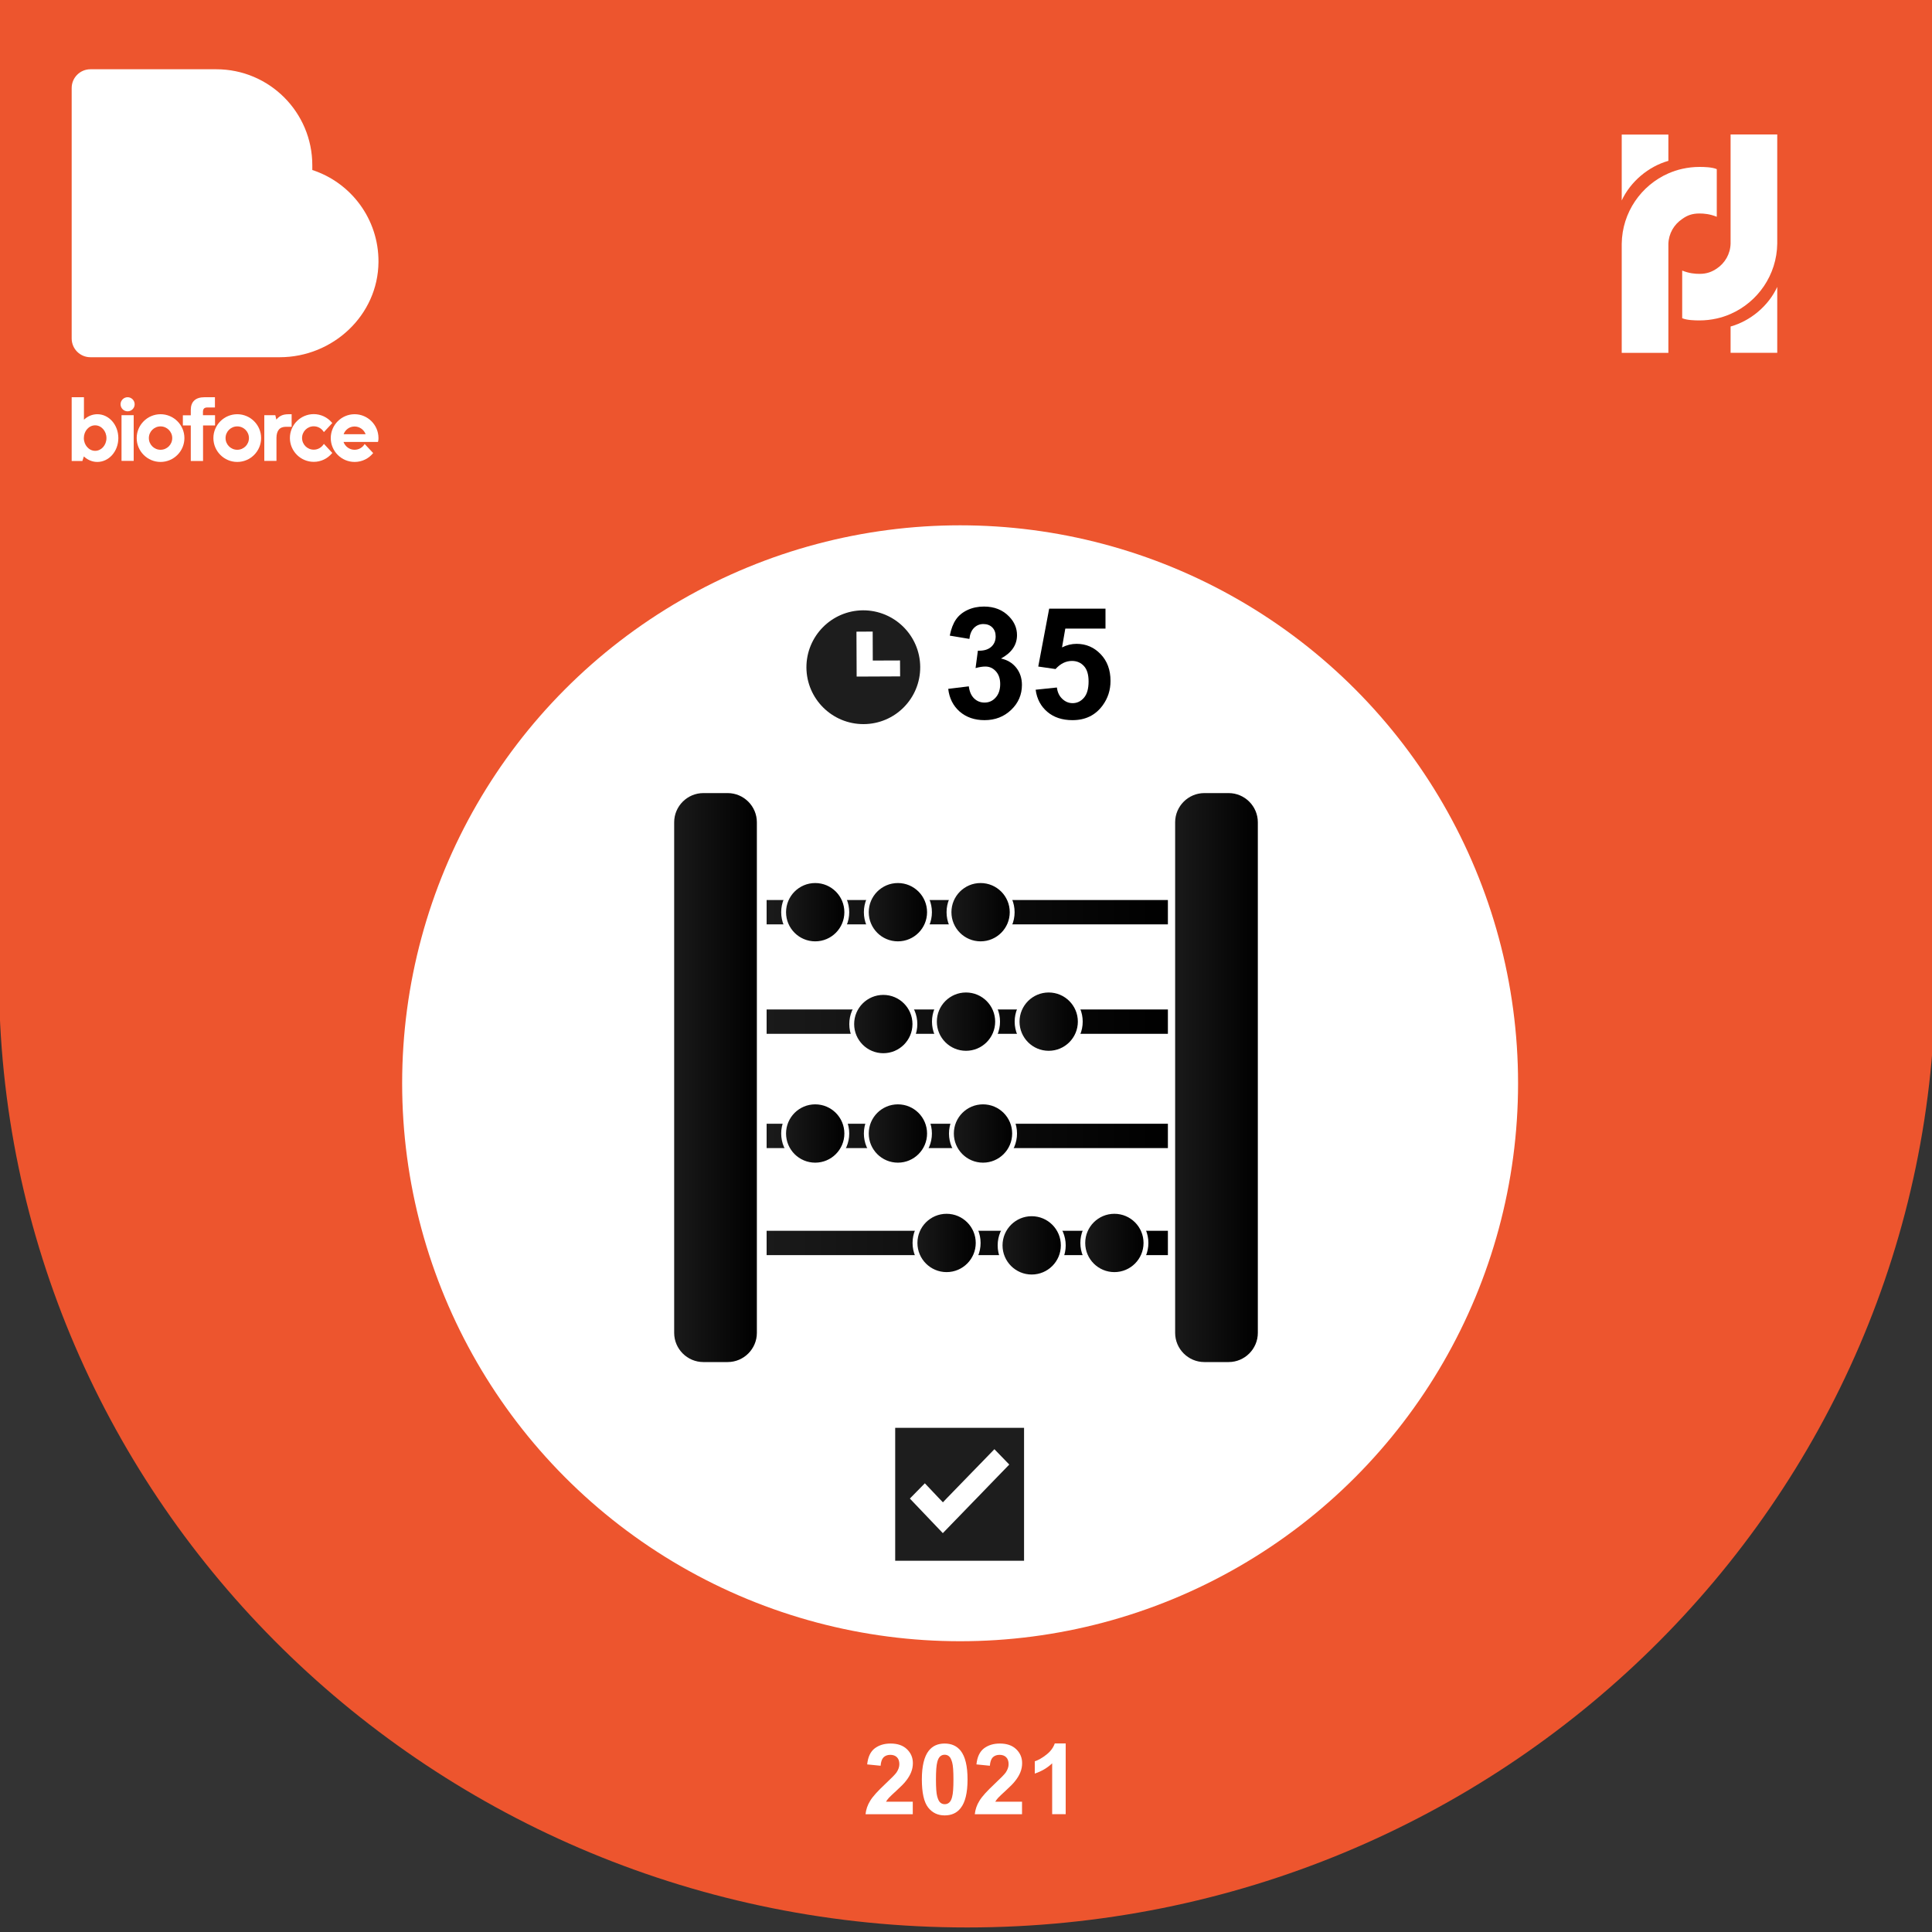
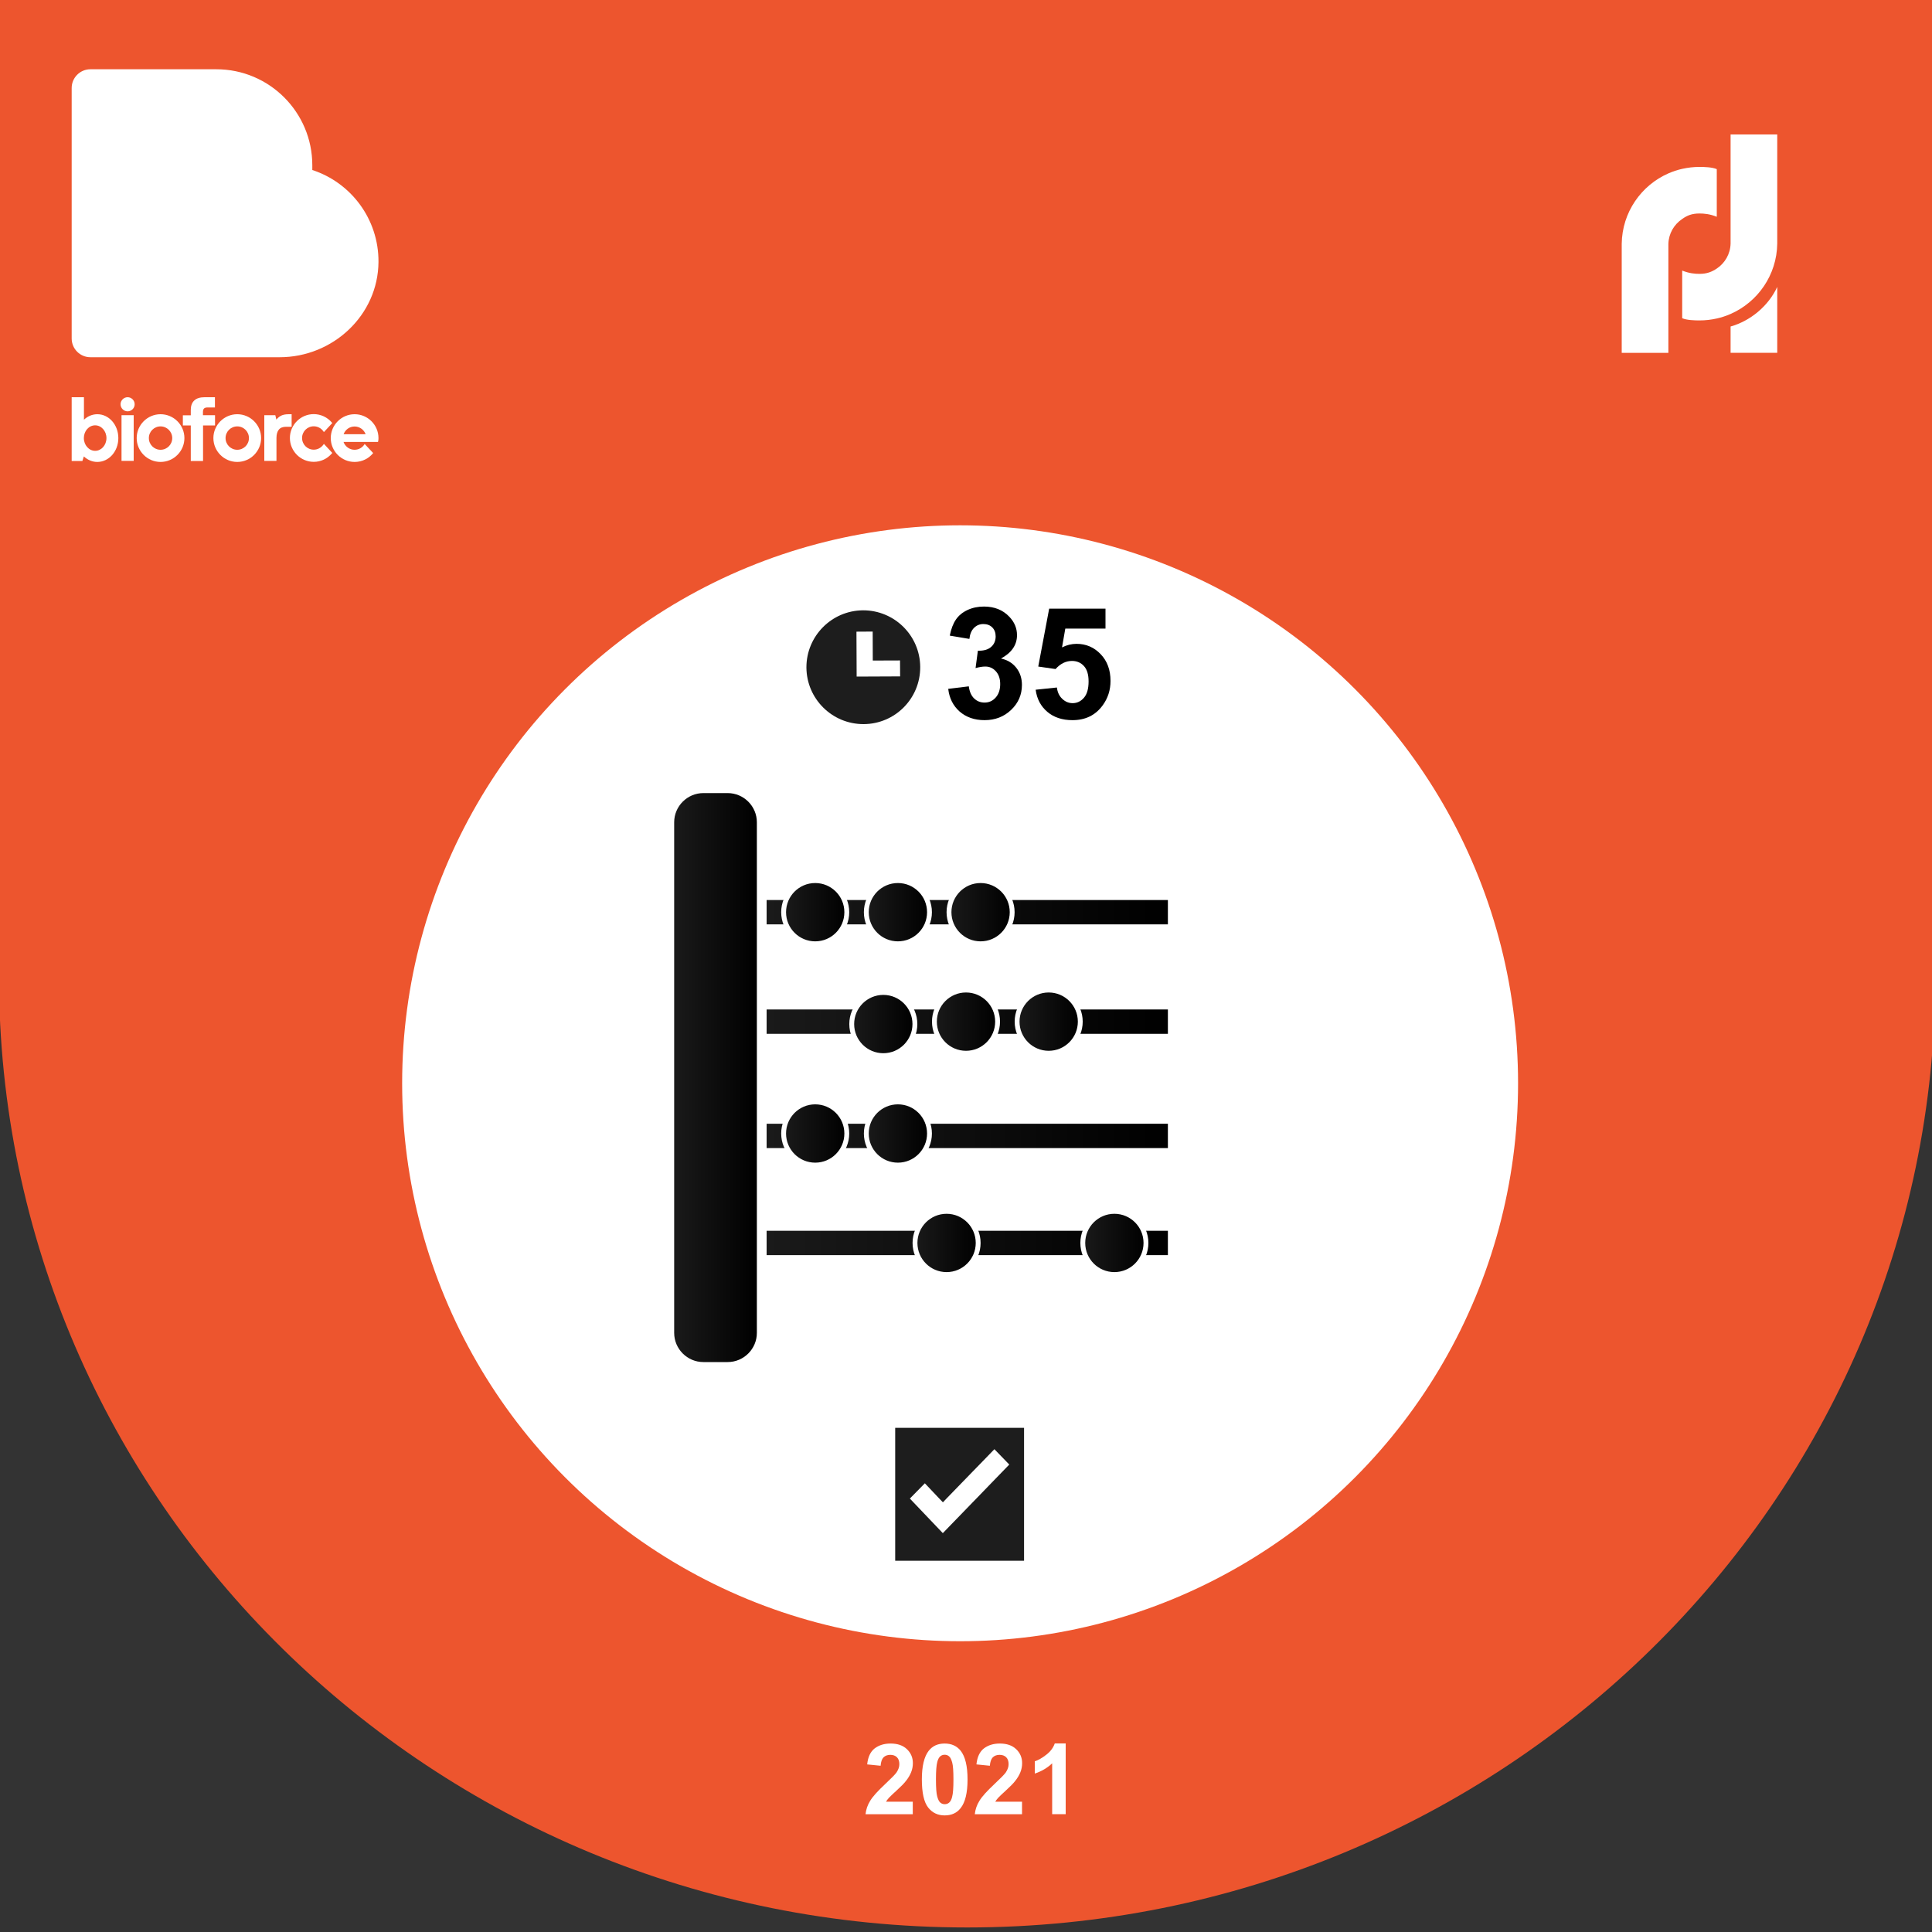
<svg xmlns="http://www.w3.org/2000/svg" version="1.1" id="Calque_1" x="0px" y="0px" viewBox="0 0 200 200" style="enable-background:new 0 0 200 200;" xml:space="preserve">
  <rect x="0" y="0" width="200" height="200" fill="#333333" stroke="none" />
  <style type="text/css">
	.st0{fill:#ED552E;}
	.st1{fill:#FFFFFF;}
	.st2{fill:#1D1D1D;}
	.st3{fill:url(#SVGID_1_);}
	.st4{fill:url(#SVGID_2_);}
	.st5{fill:url(#SVGID_3_);}
	.st6{fill:url(#SVGID_4_);}
	.st7{fill:url(#SVGID_5_);}
	.st8{fill:url(#SVGID_6_);}
	.st9{fill:url(#SVGID_7_);stroke:#FFFFFF;stroke-width:0.503;stroke-miterlimit:10;}
	.st10{fill:url(#SVGID_8_);stroke:#FFFFFF;stroke-width:0.503;stroke-miterlimit:10;}
	.st11{fill:url(#SVGID_9_);stroke:#FFFFFF;stroke-width:0.503;stroke-miterlimit:10;}
	.st12{fill:url(#SVGID_10_);stroke:#FFFFFF;stroke-width:0.503;stroke-miterlimit:10;}
	.st13{fill:url(#SVGID_11_);stroke:#FFFFFF;stroke-width:0.503;stroke-miterlimit:10;}
	.st14{fill:url(#SVGID_12_);stroke:#FFFFFF;stroke-width:0.503;stroke-miterlimit:10;}
	.st15{fill:url(#SVGID_13_);stroke:#FFFFFF;stroke-width:0.503;stroke-miterlimit:10;}
	.st16{fill:url(#SVGID_14_);stroke:#FFFFFF;stroke-width:0.503;stroke-miterlimit:10;}
	.st17{fill:url(#SVGID_15_);stroke:#FFFFFF;stroke-width:0.503;stroke-miterlimit:10;}
	.st18{fill:url(#SVGID_16_);stroke:#FFFFFF;stroke-width:0.503;stroke-miterlimit:10;}
	.st19{fill:url(#SVGID_17_);stroke:#FFFFFF;stroke-width:0.503;stroke-miterlimit:10;}
	.st20{fill:url(#SVGID_18_);stroke:#FFFFFF;stroke-width:0.503;stroke-miterlimit:10;}
</style>
  <path class="st0" d="M200.34-0.47H-0.11v99.51h0.03c-0.01,0.65-0.03,1.3-0.03,1.95c0,54.42,44.87,98.54,100.23,98.54  s100.23-44.12,100.23-98.54c0-0.65-0.01-1.3-0.03-1.95h0.03V-0.47z" />
  <circle class="st1" cx="99.39" cy="112.14" r="57.76" />
  <path class="st2" d="M104.48,151.61l-2.23,2.3l-1.1,1.14l-0.42,0.43l-3.13,3.23l-3.04-3.19l-0.37-0.39l1.55-1.58l1.4,1.48l0.47,0.49  l0.37-0.39l2.63-2.71l1.1-1.13l1.23-1.27L104.48,151.61z M106.01,147.81H92.67v13.76h13.34V147.81z" />
  <path class="st2" d="M93.18,70.02l-4.5,0.02l-0.02-4.65l1.68-0.01l0.01,3l2.82-0.01L93.18,70.02z M95.26,69.04  c-0.02-3.25-2.67-5.87-5.92-5.86c-3.25,0.02-5.87,2.67-5.86,5.92c0.02,3.25,2.67,5.87,5.92,5.86C92.66,74.95,95.28,72.3,95.26,69.04  " />
  <g>
    <path d="M98.16,71.31l2.13-0.26c0.07,0.54,0.25,0.96,0.55,1.25c0.3,0.29,0.66,0.43,1.08,0.43c0.46,0,0.84-0.17,1.15-0.52   c0.31-0.34,0.47-0.81,0.47-1.4c0-0.55-0.15-0.99-0.45-1.32s-0.66-0.49-1.09-0.49c-0.28,0-0.62,0.05-1.01,0.16l0.24-1.8   c0.6,0.02,1.05-0.11,1.37-0.39c0.31-0.27,0.47-0.64,0.47-1.09c0-0.39-0.12-0.7-0.35-0.93s-0.54-0.35-0.92-0.35   c-0.38,0-0.7,0.13-0.96,0.39c-0.27,0.26-0.43,0.64-0.49,1.15l-2.03-0.34c0.14-0.7,0.35-1.25,0.64-1.67s0.68-0.74,1.19-0.98   c0.51-0.24,1.08-0.36,1.71-0.36c1.08,0,1.95,0.35,2.61,1.04c0.54,0.56,0.81,1.2,0.81,1.92c0,1.01-0.55,1.82-1.66,2.42   c0.66,0.14,1.19,0.46,1.58,0.95c0.39,0.49,0.59,1.09,0.59,1.78c0,1.01-0.37,1.87-1.11,2.58c-0.74,0.71-1.66,1.07-2.76,1.07   c-1.04,0-1.9-0.3-2.59-0.9C98.67,73.06,98.27,72.28,98.16,71.31z" />
    <path d="M107.21,71.4l2.2-0.23c0.06,0.5,0.25,0.89,0.56,1.18s0.66,0.44,1.07,0.44c0.46,0,0.85-0.19,1.17-0.56   c0.32-0.37,0.48-0.94,0.48-1.69c0-0.71-0.16-1.24-0.48-1.59c-0.32-0.35-0.73-0.53-1.24-0.53c-0.63,0-1.2,0.28-1.7,0.84L107.48,69   l1.13-5.99h5.83v2.06h-4.16l-0.34,1.95c0.49-0.25,0.99-0.37,1.51-0.37c0.98,0,1.81,0.36,2.49,1.07c0.68,0.71,1.02,1.63,1.02,2.77   c0,0.95-0.27,1.79-0.82,2.54c-0.75,1.02-1.79,1.52-3.12,1.52c-1.06,0-1.93-0.29-2.6-0.86S107.34,72.37,107.21,71.4z" />
  </g>
  <g>
    <path class="st1" d="M94.49,186.51v1.3h-4.89c0.05-0.49,0.21-0.96,0.48-1.39c0.26-0.44,0.79-1.02,1.57-1.75   c0.63-0.59,1.01-0.98,1.16-1.19c0.19-0.29,0.29-0.57,0.29-0.85c0-0.31-0.08-0.55-0.25-0.72s-0.4-0.25-0.69-0.25   c-0.29,0-0.52,0.09-0.7,0.26c-0.17,0.18-0.27,0.47-0.3,0.87l-1.39-0.14c0.08-0.77,0.34-1.32,0.78-1.66c0.44-0.33,0.98-0.5,1.64-0.5   c0.72,0,1.28,0.19,1.69,0.58s0.62,0.87,0.62,1.45c0,0.33-0.06,0.64-0.18,0.94c-0.12,0.3-0.3,0.61-0.56,0.93   c-0.17,0.22-0.47,0.53-0.91,0.93s-0.72,0.67-0.84,0.8c-0.12,0.13-0.21,0.26-0.29,0.39H94.49z" />
    <path class="st1" d="M97.79,180.49c0.71,0,1.26,0.25,1.66,0.75c0.47,0.6,0.71,1.58,0.71,2.97c0,1.38-0.24,2.37-0.72,2.97   c-0.39,0.5-0.94,0.75-1.65,0.75c-0.71,0-1.28-0.27-1.71-0.82s-0.65-1.52-0.65-2.91c0-1.37,0.24-2.36,0.71-2.96   C96.53,180.74,97.08,180.49,97.79,180.49z M97.79,181.65c-0.17,0-0.32,0.05-0.45,0.16c-0.13,0.11-0.24,0.3-0.31,0.58   c-0.1,0.36-0.14,0.97-0.14,1.82s0.04,1.44,0.13,1.76c0.09,0.32,0.19,0.53,0.33,0.64c0.13,0.11,0.28,0.16,0.45,0.16   s0.32-0.05,0.45-0.16c0.13-0.11,0.24-0.3,0.31-0.58c0.1-0.36,0.14-0.96,0.14-1.82s-0.04-1.44-0.13-1.76   c-0.09-0.32-0.19-0.53-0.33-0.64C98.11,181.7,97.96,181.65,97.79,181.65z" />
    <path class="st1" d="M105.8,186.51v1.3h-4.89c0.05-0.49,0.21-0.96,0.48-1.39c0.26-0.44,0.79-1.02,1.57-1.75   c0.63-0.59,1.01-0.98,1.16-1.19c0.19-0.29,0.29-0.57,0.29-0.85c0-0.31-0.08-0.55-0.25-0.72s-0.4-0.25-0.69-0.25   c-0.29,0-0.52,0.09-0.7,0.26c-0.17,0.18-0.27,0.47-0.3,0.87l-1.39-0.14c0.08-0.77,0.34-1.32,0.78-1.66c0.44-0.33,0.98-0.5,1.64-0.5   c0.72,0,1.28,0.19,1.69,0.58s0.62,0.87,0.62,1.45c0,0.33-0.06,0.64-0.18,0.94c-0.12,0.3-0.3,0.61-0.56,0.93   c-0.17,0.22-0.47,0.53-0.91,0.93s-0.72,0.67-0.84,0.8c-0.12,0.13-0.21,0.26-0.29,0.39H105.8z" />
    <path class="st1" d="M110.32,187.8h-1.4v-5.26c-0.51,0.48-1.11,0.83-1.8,1.06v-1.27c0.36-0.12,0.76-0.34,1.19-0.68   c0.43-0.33,0.72-0.72,0.88-1.17h1.13V187.8z" />
  </g>
  <g>
    <linearGradient id="SVGID_1_" gradientUnits="userSpaceOnUse" x1="69.793" y1="-569.548" x2="78.352" y2="-569.548" gradientTransform="matrix(1 0 0 -1 0 -458)">
      <stop offset="0" style="stop-color:#1A1A1A" />
      <stop offset="1" style="stop-color:#000000" />
    </linearGradient>
    <path class="st3" d="M75.33,141h-2.52c-1.66,0-3.02-1.36-3.02-3.02V85.12c0-1.66,1.36-3.02,3.02-3.02h2.52   c1.66,0,3.02,1.36,3.02,3.02v52.86C78.35,139.64,76.99,141,75.33,141z" />
    <linearGradient id="SVGID_2_" gradientUnits="userSpaceOnUse" x1="121.648" y1="-569.548" x2="130.207" y2="-569.548" gradientTransform="matrix(1 0 0 -1 0 -458)">
      <stop offset="0" style="stop-color:#1A1A1A" />
      <stop offset="1" style="stop-color:#000000" />
    </linearGradient>
-     <path class="st4" d="M127.19,141h-2.52c-1.66,0-3.02-1.36-3.02-3.02V85.12c0-1.66,1.36-3.02,3.02-3.02h2.52   c1.66,0,3.02,1.36,3.02,3.02v52.86C130.21,139.64,128.85,141,127.19,141z" />
    <linearGradient id="SVGID_3_" gradientUnits="userSpaceOnUse" x1="79.358" y1="-552.431" x2="120.893" y2="-552.431" gradientTransform="matrix(1 0 0 -1 0 -458)">
      <stop offset="0" style="stop-color:#1A1A1A" />
      <stop offset="1" style="stop-color:#000000" />
    </linearGradient>
    <rect x="79.36" y="93.17" class="st5" width="41.54" height="2.52" />
    <linearGradient id="SVGID_4_" gradientUnits="userSpaceOnUse" x1="79.358" y1="-563.759" x2="120.893" y2="-563.759" gradientTransform="matrix(1 0 0 -1 0 -458)">
      <stop offset="0" style="stop-color:#1A1A1A" />
      <stop offset="1" style="stop-color:#000000" />
    </linearGradient>
    <rect x="79.36" y="104.5" class="st6" width="41.54" height="2.52" />
    <linearGradient id="SVGID_5_" gradientUnits="userSpaceOnUse" x1="79.358" y1="-575.59" x2="120.893" y2="-575.59" gradientTransform="matrix(1 0 0 -1 0 -458)">
      <stop offset="0" style="stop-color:#1A1A1A" />
      <stop offset="1" style="stop-color:#000000" />
    </linearGradient>
    <rect x="79.36" y="116.33" class="st7" width="41.54" height="2.52" />
    <linearGradient id="SVGID_6_" gradientUnits="userSpaceOnUse" x1="79.358" y1="-586.665" x2="120.893" y2="-586.665" gradientTransform="matrix(1 0 0 -1 0 -458)">
      <stop offset="0" style="stop-color:#1A1A1A" />
      <stop offset="1" style="stop-color:#000000" />
    </linearGradient>
    <rect x="79.36" y="127.41" class="st8" width="41.54" height="2.52" />
    <linearGradient id="SVGID_7_" gradientUnits="userSpaceOnUse" x1="81.12" y1="-552.431" x2="87.666" y2="-552.431" gradientTransform="matrix(1 0 0 -1 0 -458)">
      <stop offset="0" style="stop-color:#1A1A1A" />
      <stop offset="1" style="stop-color:#000000" />
    </linearGradient>
    <circle class="st9" cx="84.39" cy="94.43" r="3.27" />
    <linearGradient id="SVGID_8_" gradientUnits="userSpaceOnUse" x1="89.679" y1="-552.431" x2="96.224" y2="-552.431" gradientTransform="matrix(1 0 0 -1 0 -458)">
      <stop offset="0" style="stop-color:#1A1A1A" />
      <stop offset="1" style="stop-color:#000000" />
    </linearGradient>
    <circle class="st10" cx="92.95" cy="94.43" r="3.27" />
    <linearGradient id="SVGID_9_" gradientUnits="userSpaceOnUse" x1="98.238" y1="-552.431" x2="104.783" y2="-552.431" gradientTransform="matrix(1 0 0 -1 0 -458)">
      <stop offset="0" style="stop-color:#1A1A1A" />
      <stop offset="1" style="stop-color:#000000" />
    </linearGradient>
    <circle class="st11" cx="101.51" cy="94.43" r="3.27" />
    <linearGradient id="SVGID_10_" gradientUnits="userSpaceOnUse" x1="88.168" y1="-564.01" x2="94.714" y2="-564.01" gradientTransform="matrix(1 0 0 -1 0 -458)">
      <stop offset="0" style="stop-color:#1A1A1A" />
      <stop offset="1" style="stop-color:#000000" />
    </linearGradient>
    <circle class="st12" cx="91.44" cy="106.01" r="3.27" />
    <linearGradient id="SVGID_11_" gradientUnits="userSpaceOnUse" x1="96.727" y1="-563.758" x2="103.273" y2="-563.758" gradientTransform="matrix(1 0 0 -1 0 -458)">
      <stop offset="0" style="stop-color:#1A1A1A" />
      <stop offset="1" style="stop-color:#000000" />
    </linearGradient>
    <circle class="st13" cx="100" cy="105.76" r="3.27" />
    <linearGradient id="SVGID_12_" gradientUnits="userSpaceOnUse" x1="105.286" y1="-563.758" x2="111.832" y2="-563.758" gradientTransform="matrix(1 0 0 -1 0 -458)">
      <stop offset="0" style="stop-color:#1A1A1A" />
      <stop offset="1" style="stop-color:#000000" />
    </linearGradient>
    <circle class="st14" cx="108.56" cy="105.76" r="3.27" />
    <linearGradient id="SVGID_13_" gradientUnits="userSpaceOnUse" x1="81.12" y1="-575.338" x2="87.666" y2="-575.338" gradientTransform="matrix(1 0 0 -1 0 -458)">
      <stop offset="0" style="stop-color:#1A1A1A" />
      <stop offset="1" style="stop-color:#000000" />
    </linearGradient>
    <circle class="st15" cx="84.39" cy="117.34" r="3.27" />
    <linearGradient id="SVGID_14_" gradientUnits="userSpaceOnUse" x1="89.679" y1="-575.338" x2="96.224" y2="-575.338" gradientTransform="matrix(1 0 0 -1 0 -458)">
      <stop offset="0" style="stop-color:#1A1A1A" />
      <stop offset="1" style="stop-color:#000000" />
    </linearGradient>
    <circle class="st16" cx="92.95" cy="117.34" r="3.27" />
    <linearGradient id="SVGID_15_" gradientUnits="userSpaceOnUse" x1="98.49" y1="-575.338" x2="105.035" y2="-575.338" gradientTransform="matrix(1 0 0 -1 0 -458)">
      <stop offset="0" style="stop-color:#1A1A1A" />
      <stop offset="1" style="stop-color:#000000" />
    </linearGradient>
-     <circle class="st17" cx="101.76" cy="117.34" r="3.27" />
    <linearGradient id="SVGID_16_" gradientUnits="userSpaceOnUse" x1="94.714" y1="-586.666" x2="101.259" y2="-586.666" gradientTransform="matrix(1 0 0 -1 0 -458)">
      <stop offset="0" style="stop-color:#1A1A1A" />
      <stop offset="1" style="stop-color:#000000" />
    </linearGradient>
    <circle class="st18" cx="97.99" cy="128.67" r="3.27" />
    <linearGradient id="SVGID_17_" gradientUnits="userSpaceOnUse" x1="103.524" y1="-586.917" x2="110.069" y2="-586.917" gradientTransform="matrix(1 0 0 -1 0 -458)">
      <stop offset="0" style="stop-color:#1A1A1A" />
      <stop offset="1" style="stop-color:#000000" />
    </linearGradient>
-     <circle class="st19" cx="106.8" cy="128.92" r="3.27" />
    <linearGradient id="SVGID_18_" gradientUnits="userSpaceOnUse" x1="112.083" y1="-586.666" x2="118.628" y2="-586.666" gradientTransform="matrix(1 0 0 -1 0 -458)">
      <stop offset="0" style="stop-color:#1A1A1A" />
      <stop offset="1" style="stop-color:#000000" />
    </linearGradient>
    <circle class="st20" cx="115.36" cy="128.67" r="3.27" />
  </g>
  <g>
-     <path class="st1" d="M172.71,16.65v-2.72h-4.83l0,6.82C168.8,18.78,170.66,17.23,172.71,16.65z" />
    <path class="st1" d="M179.15,33.8v2.72h4.83l0-6.82C183.07,31.67,181.21,33.22,179.15,33.8z" />
    <path class="st1" d="M183.98,13.92h-4.83v4.02l0,7.19c0,0.03,0,0.06,0,0.09c-0.03,1.08-0.59,2.02-1.43,2.58   c-0.51,0.34-1.02,0.55-1.79,0.55c-0.47,0-1.07-0.05-1.79-0.34l0,4.93c0.48,0.21,1.3,0.23,1.79,0.23c0.62,0,1.21-0.07,1.79-0.2   c0.5-0.11,0.97-0.27,1.43-0.47c2.81-1.23,4.79-4.03,4.83-7.29c0-0.03,0-0.06,0-0.09v-4.82L183.98,13.92z" />
    <path class="st1" d="M175.93,22.1c0.47,0,1.07,0.05,1.79,0.34l0-4.93c-0.48-0.21-1.3-0.23-1.79-0.23c-0.62,0-1.21,0.07-1.79,0.2   c-0.5,0.11-0.97,0.27-1.43,0.47c-2.81,1.23-4.79,4.03-4.83,7.29c0,0.03,0,0.06,0,0.09v4.82l0,6.38h4.83v-4l0-7.19   c0-0.03,0-0.06,0-0.09c0.03-1.08,0.59-2.02,1.43-2.58C174.65,22.3,175.16,22.1,175.93,22.1z" />
  </g>
  <g>
    <g>
      <path class="st1" d="M16.62,42.88c-1.36,0-2.47,1.11-2.47,2.47c0,1.36,1.11,2.47,2.47,2.47c1.36,0,2.47-1.11,2.47-2.47    C19.09,43.99,17.98,42.88,16.62,42.88z M17.83,45.35c0,0.67-0.54,1.21-1.21,1.21c-0.67,0-1.21-0.54-1.21-1.21s0.54-1.21,1.21-1.21    C17.28,44.14,17.83,44.68,17.83,45.35z" />
      <path class="st1" d="M24.56,42.88c-1.36,0-2.47,1.11-2.47,2.47c0,1.36,1.11,2.47,2.47,2.47c1.36,0,2.47-1.11,2.47-2.47    C27.03,43.99,25.92,42.88,24.56,42.88z M25.77,45.35c0,0.67-0.54,1.21-1.21,1.21c-0.67,0-1.21-0.54-1.21-1.21s0.54-1.21,1.21-1.21    C25.23,44.14,25.77,44.68,25.77,45.35z" />
      <rect x="12.58" y="42.98" class="st1" width="1.26" height="4.73" />
      <path class="st1" d="M22.25,42.98h-1.24v-0.35c0-0.15,0.04-0.27,0.11-0.34c0.07-0.07,0.19-0.11,0.34-0.11h0.79v-1.06h-1.06    c-0.48,0-0.84,0.11-1.08,0.34c-0.24,0.22-0.36,0.55-0.36,0.97v0.56h-0.82v1.05h0.82v3.68h1.27v-3.68h1.24V42.98z" />
      <path class="st1" d="M33.48,46.02c-0.23,0.33-0.6,0.53-1,0.53c-0.67,0-1.21-0.54-1.21-1.21s0.54-1.21,1.21-1.21    c0.4,0,0.78,0.2,1,0.53l0.05,0.07l0.87-0.94l-0.04-0.04c-0.47-0.56-1.16-0.88-1.88-0.88c-1.36,0-2.47,1.11-2.47,2.47    c0,1.36,1.11,2.47,2.47,2.47c0.73,0,1.41-0.32,1.88-0.88l0.04-0.04l-0.87-0.94L33.48,46.02z" />
      <path class="st1" d="M13.21,41.12c-0.4,0-0.73,0.33-0.73,0.73c0,0.4,0.33,0.73,0.73,0.73c0.4,0,0.73-0.33,0.73-0.73    C13.94,41.45,13.61,41.12,13.21,41.12z" />
      <path class="st1" d="M39.18,45.35c0-1.36-1.11-2.47-2.47-2.47c-1.36,0-2.47,1.11-2.47,2.47c0,1.36,1.11,2.47,2.47,2.47    c0.78,0,1.47-0.36,1.92-0.92l-0.88-0.94c-0.21,0.36-0.6,0.6-1.05,0.6c-0.52,0-0.97-0.34-1.14-0.81h3.57    C39.17,45.62,39.18,45.49,39.18,45.35z M35.57,44.95c0.17-0.47,0.61-0.8,1.14-0.8c0.52,0,0.97,0.34,1.14,0.8H35.57z" />
      <path class="st1" d="M29.89,42.88c-0.36,0-0.65,0.06-0.86,0.19c-0.16,0.09-0.3,0.22-0.42,0.37v0l-0.11-0.46h-1.14v4.73h1.26v-2.38    c0-0.36,0.08-0.65,0.24-0.85c0.16-0.2,0.41-0.3,0.75-0.3h0.58v-1.3H29.89z" />
      <path class="st1" d="M10.08,42.88c-0.53,0-1.01,0.21-1.39,0.57v-2.33H7.42v6.6h1.11l0.15-0.47v0c0.38,0.35,0.86,0.57,1.39,0.57    c1.21,0,2.18-1.1,2.18-2.47S11.28,42.88,10.08,42.88z M9.85,46.67c-0.64,0-1.17-0.59-1.17-1.32s0.52-1.32,1.17-1.32    c0.64,0,1.17,0.59,1.17,1.32S10.49,46.67,9.85,46.67z" />
    </g>
    <g>
      <path class="st1" d="M32.33,17.6l0-0.49c0-5.49-4.45-9.94-9.94-9.94H9.36c-1.07,0-1.94,0.87-1.94,1.94v25.93    c0,1.07,0.87,1.94,1.94,1.94h19.59c5.51,0,10.19-4.35,10.23-9.86C39.21,22.68,36.33,18.9,32.33,17.6z" />
    </g>
  </g>
  <g>
</g>
  <g>
</g>
  <g>
</g>
  <g>
</g>
  <g>
</g>
  <g>
</g>
  <g>
</g>
  <g>
</g>
  <g>
</g>
  <g>
</g>
  <g>
</g>
  <g>
</g>
  <g>
</g>
  <g>
</g>
  <g>
</g>
</svg>